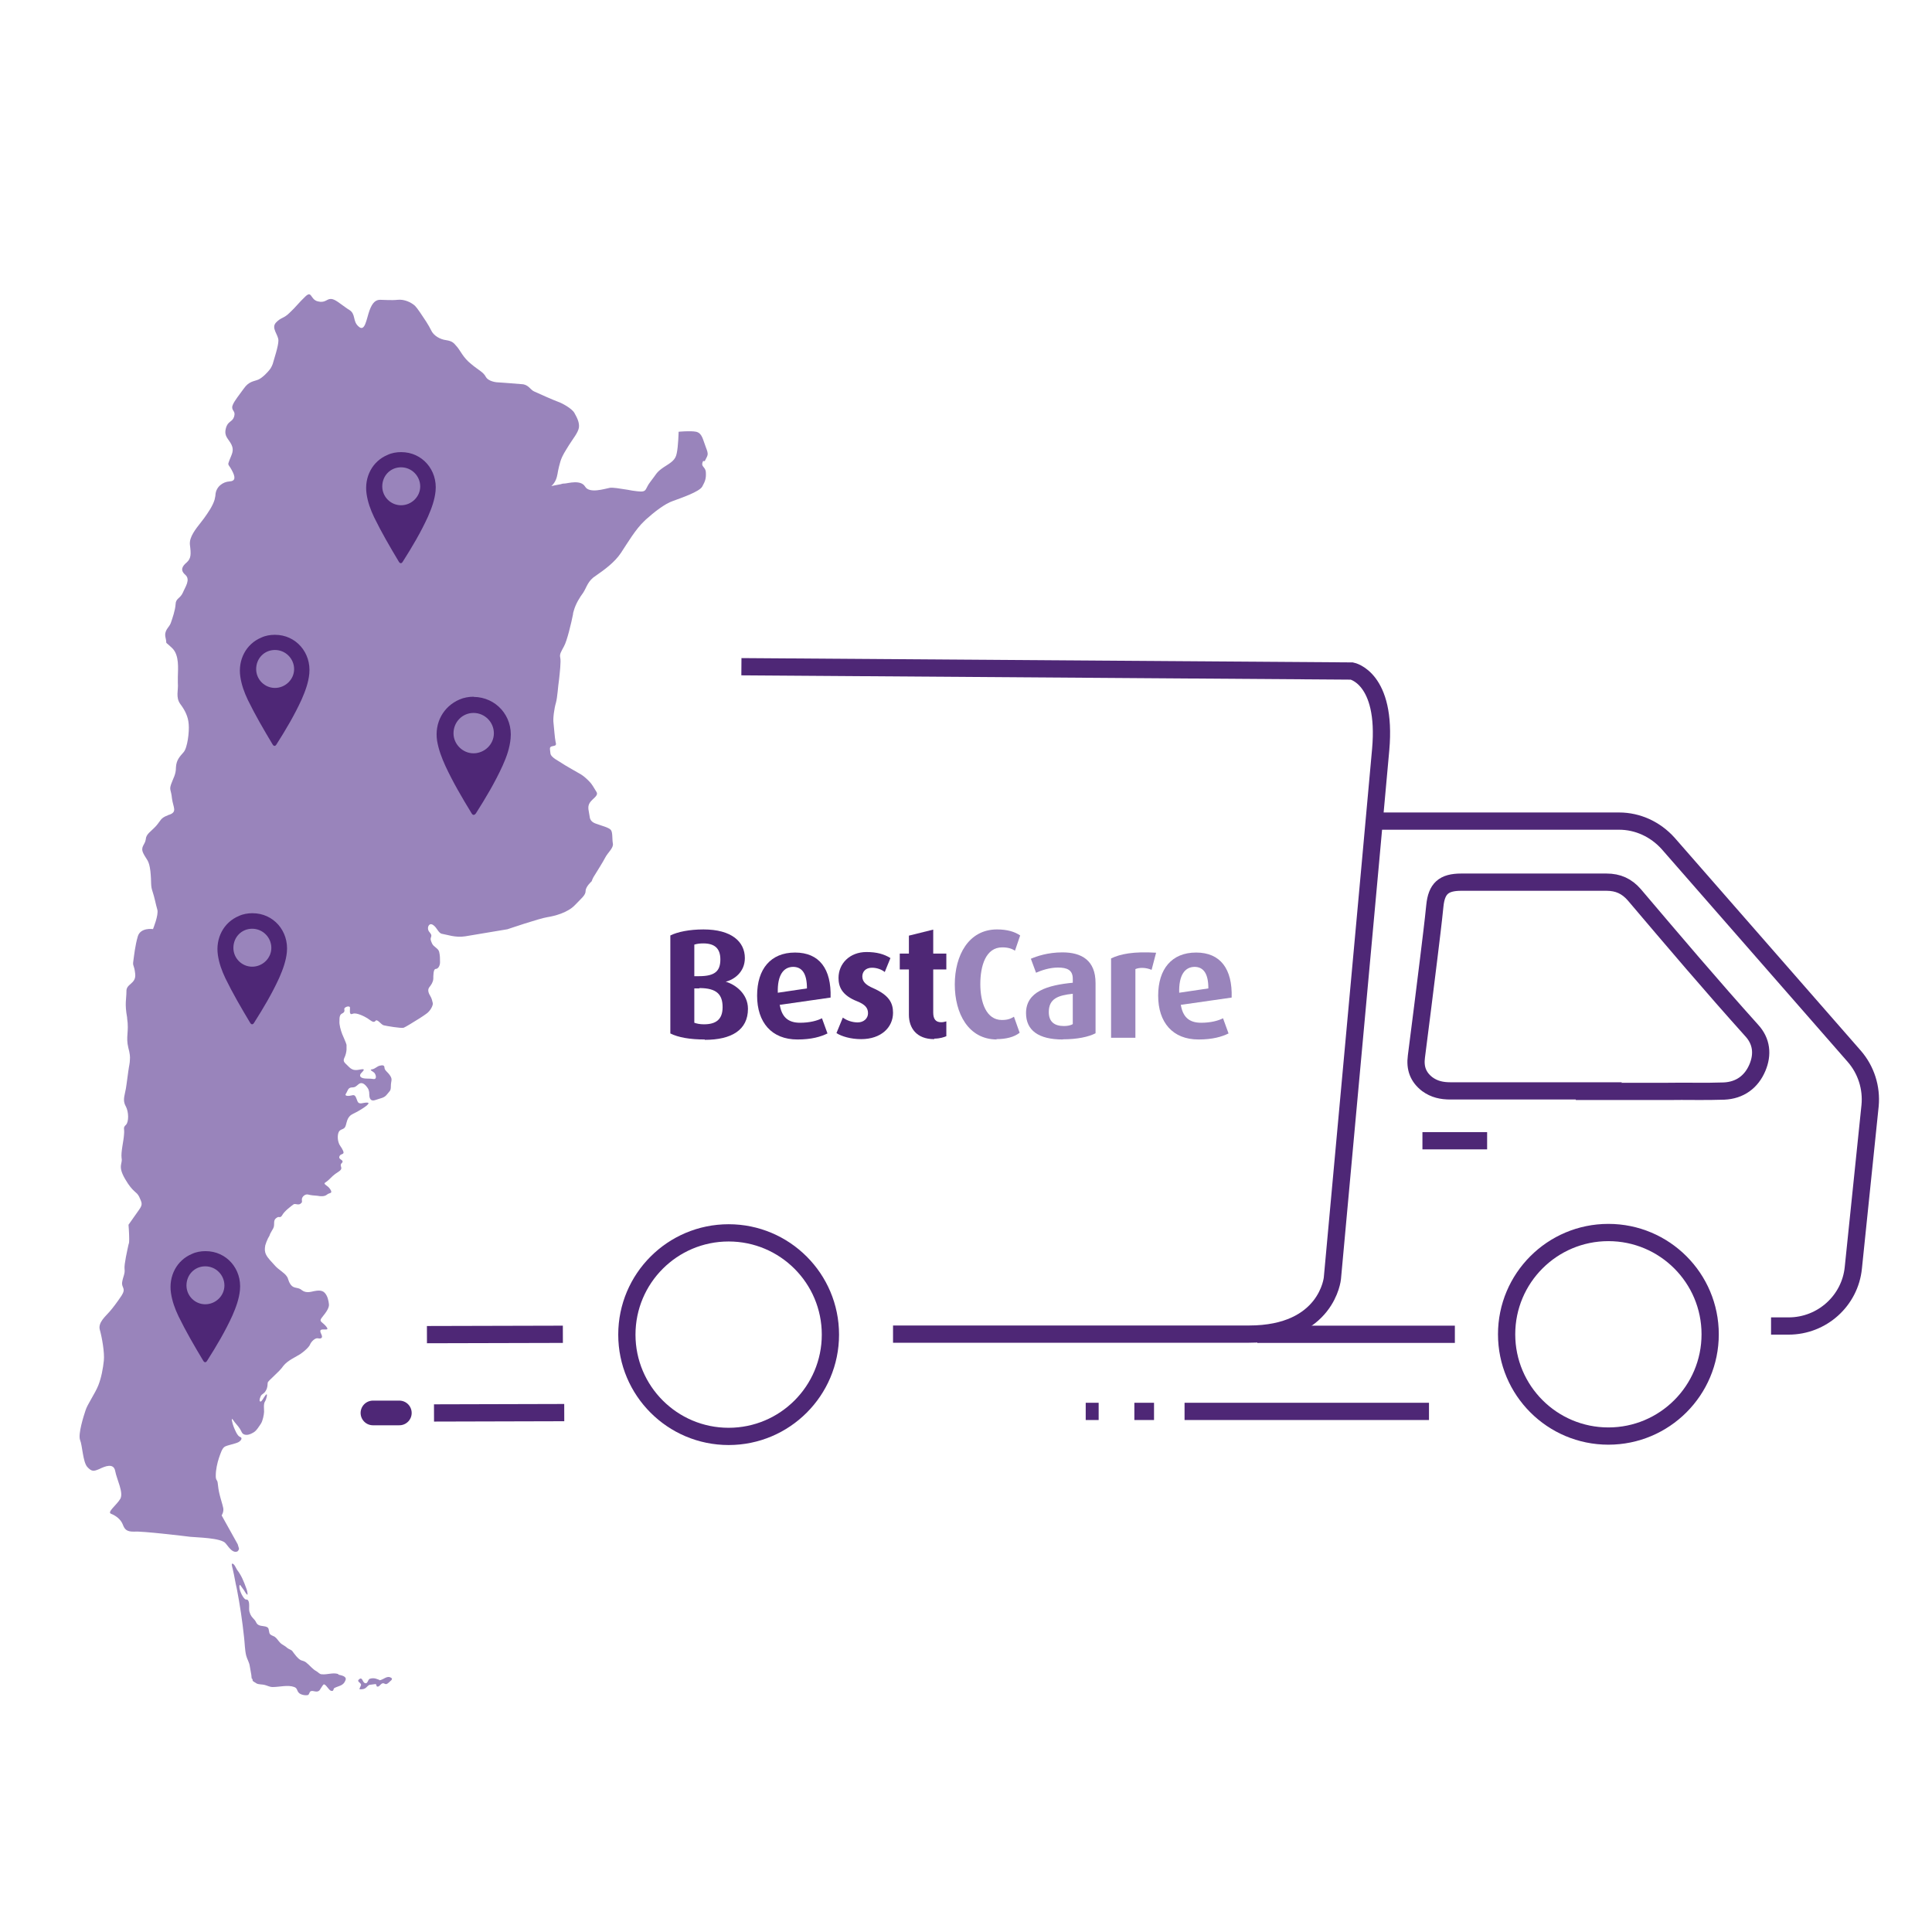
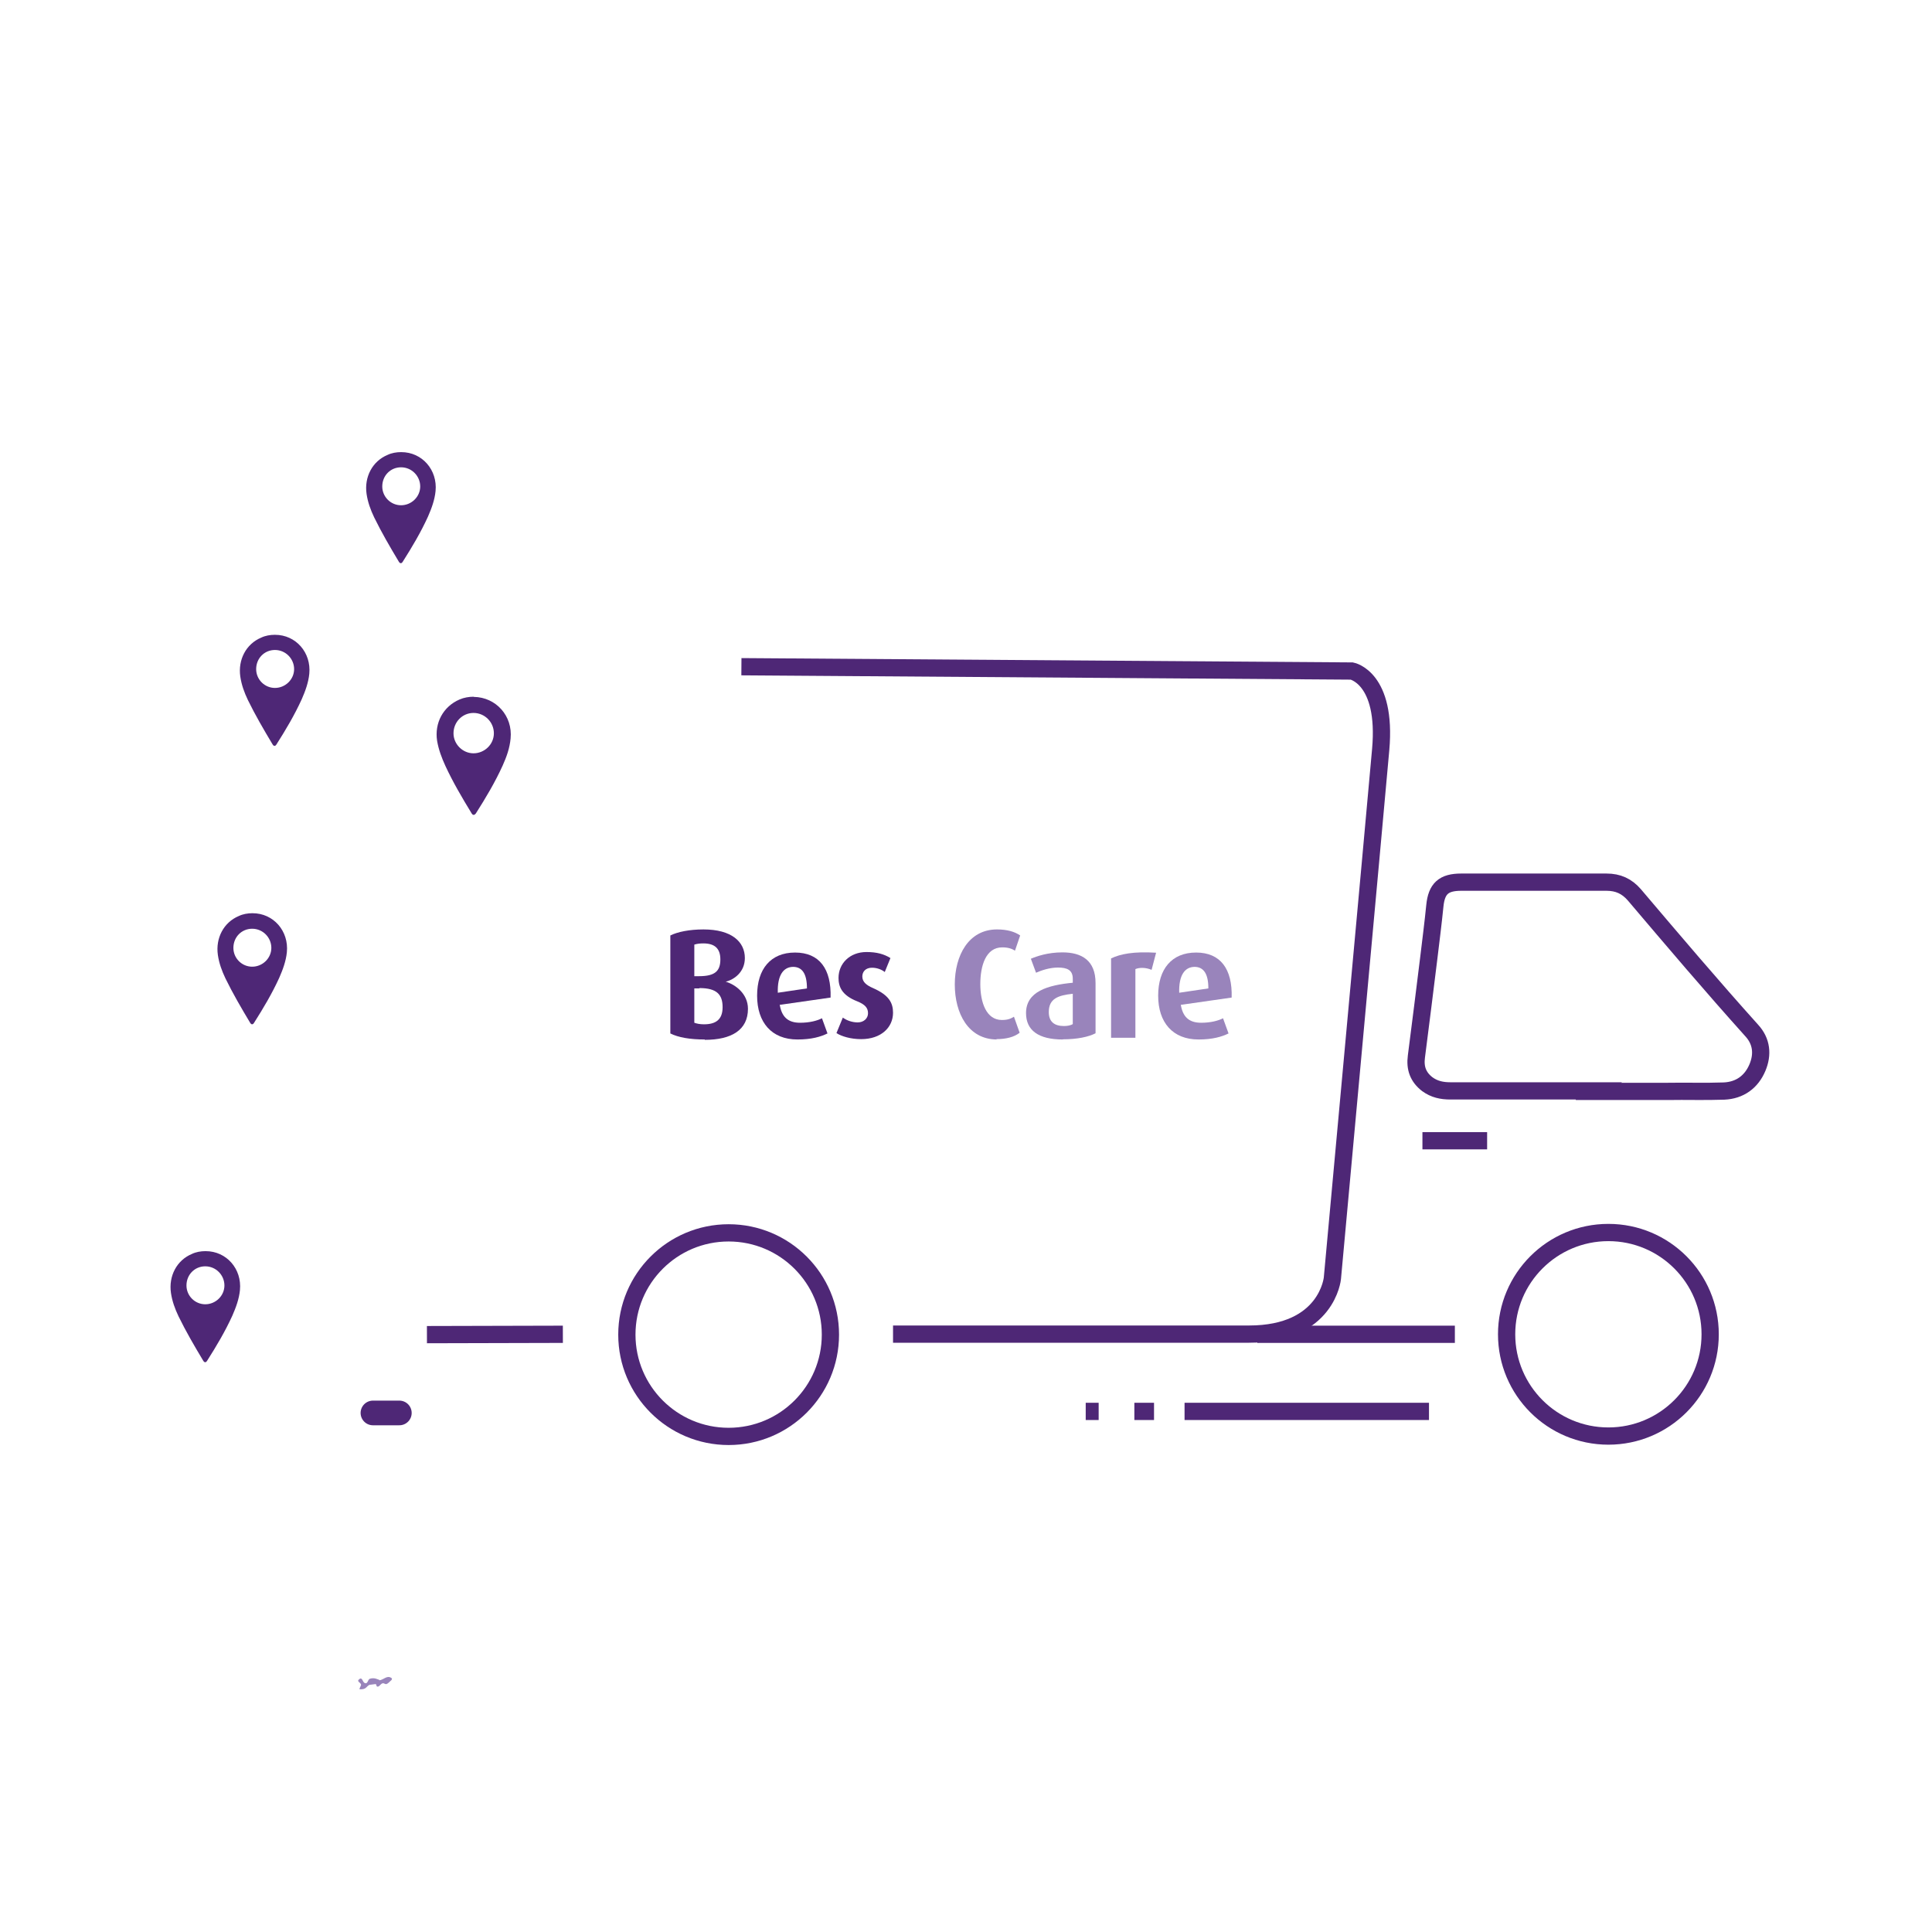
<svg xmlns="http://www.w3.org/2000/svg" id="Capa_1" data-name="Capa 1" viewBox="0 0 112 112">
  <defs>
    <style>
      .cls-1 {
        fill: #4e2775;
      }

      .cls-2 {
        fill: #9984bb;
      }

      .cls-3 {
        fill: #4e2776;
      }

      .cls-4 {
        stroke-linecap: round;
        stroke-linejoin: round;
        stroke-width: 1.43px;
      }

      .cls-4, .cls-5 {
        fill: none;
        stroke: #4e2776;
      }

      .cls-5 {
        stroke-miterlimit: 10;
      }
    </style>
  </defs>
  <g>
    <path class="cls-2" d="M22,97.39s-.12-.05-.19-.07c-.11-.04-.26-.04-.37,0-.11.02-.12.32-.28.25-.04,0-.05-.04-.09-.07-.04-.05-.09-.25-.21-.18-.25.16.07.21.07.35,0,.07-.14.26-.07.26.12,0,.23,0,.33-.07.07-.05.16-.18.25-.19.04,0,.33-.05.35-.04.04.04.02.12.07.14.12.04.19-.14.3-.18.09-.04.14.04.21.04.11,0,.23-.16.32-.23.02-.02.05-.09.02-.11-.26-.21-.46.09-.72.12l.02-.04Z" />
-     <path class="cls-2" d="M19.59,97.04c-.3-.09-.62.05-.93.02-.14,0-.21-.12-.32-.18-.23-.12-.39-.35-.6-.51-.09-.07-.19-.09-.28-.12-.18-.07-.41-.39-.51-.53-.07-.09-.21-.11-.3-.19-.12-.12-.3-.18-.41-.3-.11-.11-.19-.26-.32-.35-.09-.05-.19-.07-.26-.14-.09-.09-.04-.3-.14-.39-.16-.12-.42-.05-.58-.18-.09-.07-.11-.19-.18-.26-.16-.18-.23-.23-.3-.48-.05-.18.04-.53-.09-.67-.04-.05-.12-.02-.16-.05-.16-.12-.39-.62-.32-.81.02-.07.09.07.11.09.09.11.18.25.25.37,0,0,.09.11.09.09.04-.05-.04-.33-.07-.39-.14-.39-.28-.74-.53-1.06-.05-.07-.16-.37-.28-.35-.07,0,.04.3.04.35.09.37.14.74.23,1.11.18.93.32,1.87.42,2.82.04.33.04.7.12,1.04.05.21.18.39.21.62.04.18.05.33.09.51,0,.05.02.28.05.23.04-.04,0,.09.04.12.05.05.14.09.21.14.12.07.35.05.48.09.16.04.28.12.46.12.39,0,.88-.14,1.25,0,.18.07.14.19.25.32.09.12.39.19.55.14.07-.04.07-.16.14-.21.14-.09.37.12.53-.07.04-.05.18-.3.23-.33.12-.05.3.35.44.37.16.04.11-.11.18-.16.26-.14.53-.12.65-.46.09-.23-.26-.28-.42-.32v-.04Z" />
-     <path class="cls-2" d="M40.85,26.74c.18-.37.25-.35.07-.81-.18-.46-.21-.81-.56-.9-.35-.07-1.02,0-1.02,0,0,0-.02.86-.11,1.25-.07.39-.32.53-.76.81-.44.3-.41.39-.76.83s-.16.63-.76.56c-.19-.02-.39-.05-.58-.09-.44-.07-.85-.14-1.02-.11-.28.05-1.18.35-1.43-.07-.25-.42-.99-.19-1.18-.18-.05,0-.12,0-.23.04-.25.04-.55.11-.55.11,0,0,.23-.18.32-.53.04-.14.05-.25.07-.35.04-.18.07-.33.14-.56.12-.37.28-.58.49-.93.23-.37.53-.72.58-1.02.04-.3-.11-.58-.26-.85s-.74-.58-.95-.65c-.21-.07-1.2-.51-1.39-.6-.21-.09-.33-.41-.72-.42-.41-.04-1.45-.11-1.45-.11,0,0-.48-.04-.63-.32s-.41-.37-.85-.74c-.46-.37-.6-.74-.81-.99-.21-.25-.28-.33-.63-.39-.35-.04-.74-.26-.88-.58-.05-.11-.16-.3-.28-.49-.23-.35-.51-.78-.65-.92-.23-.21-.63-.39-1-.35-.37.04-.79,0-1.02,0s-.44.12-.62.62-.26,1.27-.63.93c-.37-.32-.14-.72-.55-.97-.07-.04-.14-.09-.21-.14-.33-.23-.62-.49-.85-.49-.26,0-.32.25-.76.14s-.33-.65-.72-.28c-.39.37-.56.62-.92.95-.33.33-.49.25-.78.56-.3.32.14.7.14,1.04s-.25,1.06-.33,1.36c-.02.07-.07.16-.12.25-.18.26-.49.55-.7.65-.28.12-.55.09-.86.53-.25.35-.53.69-.63.93-.02.05-.04.11-.04.14,0,.25.21.23.11.56-.11.33-.37.23-.48.69s.16.58.33.93,0,.58-.12.9-.07.19.14.58.23.63-.14.65-.78.3-.81.78c0,.09-.04.19-.05.28-.12.39-.39.76-.6,1.06s-.65.76-.79,1.2c-.04.12-.05.25-.04.35.07.55.07.79-.18,1.02-.25.21-.41.44-.09.72s0,.7-.14,1.04c-.16.35-.41.32-.42.67-.02.35-.19.83-.28,1.09-.09.26-.41.41-.3.86s-.12.11.39.6c.41.41.33,1.16.32,1.66v.35c.04.42-.14.83.14,1.22.28.37.46.74.49,1.18.04.42-.07,1.37-.3,1.62-.23.26-.42.46-.44.88,0,.42-.16.62-.28.97s0,.3.05.83c.07.53.33.78-.18.95-.02,0-.04,0-.05.02-.44.16-.41.3-.69.62-.3.33-.58.46-.6.78-.04.32-.33.42-.14.81.19.39.33.37.41,1.04.07.67,0,.81.12,1.16s.19.76.28,1.06-.25,1.13-.25,1.13c0,0-.72-.11-.88.42-.16.55-.21,1.08-.26,1.43-.05.33.05.18.11.76.05.58-.53.55-.51,1,0,.46-.11.7.04,1.52v.04c.12.79-.09,1.06.07,1.71.09.33.11.53.09.7,0,.19-.05.35-.09.65-.09.6-.11.93-.19,1.25-.07.32-.11.53.05.81.16.3.18.88,0,1.06-.19.18-.07.19-.11.56-.02.37-.19,1.02-.14,1.37.07.33-.25.44.21,1.22.46.79.65.69.81,1.02.14.33.23.42,0,.74-.23.32-.62.88-.62.88,0,0,.04.46.04.83,0,.12,0,.23-.04.32-.07.33-.26,1.15-.23,1.41.04.28-.09.44-.14.78-.04.33.25.33-.04.78-.3.44-.49.69-.69.92-.21.25-.69.63-.56,1.06.12.42.28,1.32.23,1.78s-.14.97-.32,1.43c-.18.46-.65,1.13-.74,1.45-.11.32-.44,1.37-.32,1.71.14.33.16,1.27.42,1.57.26.28.37.26.7.12.33-.16.83-.37.92.12.09.49.49,1.23.3,1.6-.21.37-.81.79-.53.88.28.11.56.33.67.62s.23.42.67.41c.42-.04,2.93.26,3.24.3.33.04,1.82.05,2.06.39.25.32.42.55.67.46,0,0,.12-.09.09-.19-.04-.12-.07-.23-.07-.23l-.93-1.67s.14-.21.09-.44-.16-.56-.21-.78c-.05-.19-.09-.46-.11-.67-.02-.19-.12-.12-.11-.44,0-.32.09-.72.18-.99.09-.25.18-.58.35-.67s.6-.16.79-.26c.18-.11.23-.25.09-.3-.16-.05-.3-.41-.37-.58-.07-.18-.18-.6-.05-.42.12.19.3.35.41.53s.11.28.26.33.33,0,.51-.11c.18-.09.33-.35.44-.51s.18-.51.19-.69c0-.18-.04-.46.05-.6.09-.14.18-.53.05-.39-.12.14-.21.37-.3.39-.09,0-.07-.14,0-.3.07-.16.18-.12.3-.33s.09-.33.11-.46c0-.11.67-.62.9-.97.25-.33.78-.55,1-.7s.51-.41.56-.56c.07-.16.28-.37.44-.35.18.04.32,0,.21-.23s-.07-.28.12-.28.35.04.11-.23c-.25-.26-.39-.23-.16-.51s.39-.53.37-.72-.07-.48-.25-.67c-.18-.19-.49-.11-.62-.09-.12.02-.44.14-.69-.05-.23-.21-.46-.07-.65-.32-.18-.25-.12-.35-.25-.51-.12-.18-.46-.37-.65-.58-.19-.21-.44-.46-.53-.65-.09-.18-.09-.33-.05-.55.04-.14.09-.26.16-.41.04-.07.09-.14.12-.25.14-.28.23-.33.23-.55s.02-.3.16-.39c.14-.11.19.07.32-.16s.51-.51.63-.6c.11-.09.26.05.41-.04.14-.11.09-.11.09-.26s.19-.33.37-.28c.19.05.33.05.53.07.19.04.42.05.56-.07s.35-.04.19-.3-.48-.3-.26-.42c.21-.14.33-.32.55-.48.23-.16.41-.23.33-.42-.07-.19.11-.21.09-.3,0-.11-.25-.12-.18-.3.07-.18.32-.07.21-.32s-.19-.26-.26-.48c-.07-.21-.07-.53.05-.67.14-.14.3-.07.37-.33.07-.26.09-.37.21-.51.12-.14.32-.19.53-.32.21-.12.76-.46.51-.48-.25-.02-.48.16-.58-.09s-.12-.39-.32-.33c-.19.05-.44.05-.35-.09.11-.16.11-.35.33-.37.23,0,.26-.07.41-.19s.3-.05.44.11.18.28.18.49.07.42.35.32c.3-.11.51-.11.67-.32.16-.21.23-.19.23-.49s.11-.37-.04-.6-.32-.3-.33-.46c0-.16-.12-.16-.28-.12s-.26.18-.44.21,0,.09.12.19c.11.11.18.41-.05.37-.23-.04-.41,0-.6-.05s-.21-.18-.09-.3c.11-.12.25-.25,0-.21s-.46.11-.7-.12c-.23-.25-.41-.3-.28-.56.07-.14.11-.32.12-.46v-.28c-.04-.16-.16-.39-.25-.62-.09-.23-.18-.56-.16-.76,0-.19,0-.37.16-.44.14-.07.14-.14.12-.26,0-.12.35-.23.33-.05,0,.18-.05.42.16.33.21-.09.69.16.85.26s.35.3.46.16c.11-.16.32.21.49.25s.99.18,1.15.14c.11-.04.56-.32.93-.55.16-.11.3-.19.37-.25.25-.16.42-.51.39-.63s-.05-.26-.16-.44-.14-.35-.04-.48c.11-.14.21-.28.23-.48,0-.19,0-.58.14-.58s.25-.18.25-.39,0-.39-.05-.6-.32-.28-.41-.48-.11-.25-.05-.41c.05-.16-.16-.25-.18-.41-.04-.16.07-.41.3-.25s.3.49.53.51c.25.04.76.23,1.32.14s2.45-.41,2.45-.41c0,0,1.85-.63,2.31-.7.46-.07,1.2-.28,1.59-.69s.63-.58.63-.83.35-.56.35-.56c0,0,.05-.18.21-.41.14-.23.44-.7.58-.97.14-.28.49-.55.44-.81-.05-.26,0-.65-.12-.79-.11-.14-.6-.26-.74-.32-.14-.05-.44-.11-.48-.42-.04-.33-.16-.58,0-.83s.53-.41.39-.63c-.14-.23-.28-.48-.41-.6-.11-.12-.33-.32-.48-.41s-.97-.55-1.11-.65c-.14-.11-.65-.33-.67-.58-.02-.25-.09-.37.11-.41h0c.19-.04.25-.04.19-.25-.05-.23-.09-.83-.12-1.09-.04-.26.04-.85.14-1.18.09-.33.12-.97.18-1.34.04-.37.12-1.06.07-1.27-.05-.21.04-.33.21-.65.18-.3.44-1.41.53-1.87,0-.07.02-.12.04-.19.11-.41.35-.79.55-1.06.21-.32.26-.69.74-.99.46-.32,1.08-.76,1.45-1.32s.86-1.39,1.36-1.85c.02-.02.05-.04.07-.07.49-.44,1.11-.93,1.59-1.09.49-.18,1.52-.53,1.69-.83.18-.32.23-.49.21-.83-.02-.35-.33-.3-.16-.65h.07Z" />
  </g>
  <path class="cls-3" d="M15.94,36.8c1.22,0,2.11,1.04,1.99,2.26-.05.51-.23,1-.44,1.48-.42.92-.92,1.76-1.46,2.61-.07.12-.16.12-.23,0-.51-.85-1-1.69-1.43-2.57-.21-.44-.37-.88-.44-1.36-.14-.97.33-1.89,1.22-2.26.23-.11.51-.16.78-.16h.02ZM14.85,38.79c0,.6.49,1.09,1.09,1.09s1.11-.49,1.11-1.09-.49-1.11-1.11-1.11-1.09.49-1.09,1.11Z" />
  <path class="cls-3" d="M27.47,40.4c1.29.02,2.26,1.11,2.13,2.41-.05.55-.23,1.06-.46,1.57-.44.97-.99,1.89-1.55,2.77-.09.12-.18.12-.25,0-.55-.9-1.08-1.8-1.52-2.75-.21-.46-.39-.93-.48-1.45-.16-1.04.35-1.99,1.3-2.4.25-.11.55-.16.81-.16ZM26.29,42.51c0,.63.53,1.16,1.16,1.16s1.18-.51,1.18-1.16-.53-1.18-1.18-1.18-1.16.53-1.16,1.18Z" />
  <path class="cls-3" d="M14.64,52.94c1.22,0,2.11,1.04,1.99,2.26-.05.51-.23,1-.44,1.48-.42.92-.92,1.76-1.46,2.61-.07.12-.16.12-.23,0-.51-.85-1-1.69-1.43-2.57-.21-.44-.37-.88-.44-1.36-.14-.97.33-1.89,1.22-2.26.23-.11.51-.16.78-.16h.02ZM13.53,54.95c0,.6.49,1.09,1.09,1.09s1.11-.49,1.11-1.09-.49-1.11-1.11-1.11-1.09.49-1.09,1.11Z" />
  <path class="cls-3" d="M11.92,72.53c1.22,0,2.11,1.04,1.99,2.26-.05.51-.23,1-.44,1.48-.42.92-.92,1.76-1.46,2.61-.07.12-.16.12-.23,0-.51-.85-1-1.69-1.43-2.57-.21-.44-.37-.88-.44-1.36-.14-.97.33-1.89,1.22-2.26.23-.11.51-.16.78-.16h.02ZM10.81,74.52c0,.6.49,1.09,1.09,1.09s1.11-.49,1.11-1.09-.49-1.11-1.11-1.11-1.09.49-1.09,1.11Z" />
  <path class="cls-3" d="M23.26,26.21c1.22,0,2.11,1.04,1.99,2.26-.05.51-.23,1-.44,1.48-.42.92-.92,1.76-1.46,2.61-.07.12-.16.12-.23,0-.51-.85-1-1.69-1.43-2.57-.21-.44-.37-.88-.44-1.36-.14-.97.33-1.89,1.22-2.26.23-.11.51-.16.78-.16h.02ZM22.16,28.2c0,.6.49,1.09,1.09,1.09s1.11-.49,1.11-1.09-.49-1.11-1.11-1.11-1.09.49-1.09,1.11Z" />
-   <path class="cls-5" d="M79.6,47.6h14.26c1.09,0,2.11.48,2.84,1.29l10.79,12.34c.69.79,1.02,1.83.92,2.87l-.97,9.39c-.19,1.92-1.82,3.38-3.75,3.38h-1.02" />
  <line class="cls-5" x1="84.34" y1="77.35" x2="72.89" y2="77.35" />
  <circle class="cls-5" cx="42.24" cy="77.37" r="5.9" />
  <circle class="cls-5" cx="93.24" cy="77.35" r="5.9" />
  <line class="cls-5" x1="82.46" y1="66.13" x2="86.21" y2="66.13" />
  <path class="cls-5" d="M91.87,63.24h-7.79c-.49,0-.93-.09-1.34-.39-.53-.41-.72-.93-.63-1.6.25-1.9.48-3.82.72-5.73.12-1,.25-2.01.35-3.01s.51-1.37,1.53-1.37h8.42c.67,0,1.18.23,1.62.74,2.24,2.64,4.49,5.29,6.8,7.86.58.63.65,1.39.33,2.15-.35.83-1.02,1.32-1.94,1.36-1.09.04-2.19,0-3.28.02h-4.81v-.02Z" />
  <path class="cls-5" d="M42.98,38.65l35.39.25s2.04.39,1.67,4.55c-.37,4.16-2.8,30.65-2.8,30.65,0,0-.3,3.24-4.83,3.24h-20.64" />
  <line class="cls-5" x1="32.63" y1="77.35" x2="24.75" y2="77.37" />
-   <line class="cls-5" x1="32.71" y1="81.89" x2="25.16" y2="81.91" />
  <line class="cls-5" x1="82.84" y1="81.82" x2="68.67" y2="81.82" />
  <line class="cls-5" x1="66.9" y1="81.82" x2="65.76" y2="81.82" />
  <line class="cls-5" x1="63.69" y1="81.82" x2="62.94" y2="81.82" />
  <line class="cls-4" x1="23.15" y1="81.91" x2="21.62" y2="81.91" />
  <g>
    <path class="cls-1" d="M40.85,60.26c-.86,0-1.53-.12-1.99-.35v-5.68c.42-.21,1.11-.35,1.92-.35,1.64,0,2.4.72,2.4,1.66,0,.81-.62,1.25-1.11,1.37h0c.56.16,1.29.7,1.29,1.57,0,1.23-.95,1.8-2.5,1.8M40.78,54.69c-.21,0-.37.02-.53.07v1.83h.28c.92,0,1.23-.3,1.23-.97,0-.63-.32-.93-.99-.93M40.53,57.3h-.28v1.99c.14.05.32.09.56.09.67,0,1.08-.26,1.08-.99s-.33-1.11-1.34-1.11" />
    <path class="cls-1" d="M45.2,58.23c.11.7.46,1.06,1.18,1.06.56,0,1-.12,1.27-.26l.32.88c-.39.19-.92.35-1.74.35-1.5,0-2.34-.99-2.34-2.54s.79-2.5,2.2-2.5,2.11.95,2.06,2.61l-2.93.42-.02-.02ZM45.99,56.05c-.58,0-.93.49-.9,1.5l1.69-.25c0-.86-.28-1.25-.81-1.25" />
    <path class="cls-1" d="M49.92,60.24c-.6,0-1.13-.16-1.43-.35l.37-.9c.18.14.51.28.86.28s.6-.23.6-.53c0-.32-.18-.51-.62-.69-.9-.35-1.09-.85-1.09-1.36,0-.83.65-1.5,1.62-1.5.6,0,1.02.12,1.39.35l-.33.81c-.14-.12-.42-.25-.74-.25-.37,0-.56.23-.56.51,0,.32.25.51.62.67.93.41,1.16.86,1.16,1.43,0,.85-.69,1.53-1.85,1.53" />
-     <path class="cls-1" d="M54.15,60.24c-1.02,0-1.46-.65-1.46-1.41v-2.63h-.53v-.92h.53v-1.04l1.41-.35v1.39h.76v.92h-.76v2.5c0,.37.14.56.46.56.12,0,.18-.02.3-.05v.86c-.12.05-.37.14-.69.14" />
    <path class="cls-2" d="M57.8,60.26c-1.67,0-2.45-1.52-2.45-3.19s.79-3.19,2.45-3.19c.6,0,1.04.14,1.34.35l-.3.88c-.18-.11-.39-.19-.74-.19-.95,0-1.27,1.06-1.27,2.13s.35,2.08,1.25,2.08c.33,0,.51-.07.7-.19l.33.93c-.32.25-.78.37-1.36.37" />
    <path class="cls-2" d="M61.61,60.26c-1.41,0-2.13-.53-2.13-1.53,0-1.25,1.25-1.62,2.71-1.76v-.23c0-.51-.33-.65-.86-.65-.48,0-.95.16-1.27.3l-.3-.81c.33-.14.97-.37,1.83-.37,1.11,0,1.92.46,1.92,1.78v2.91c-.41.21-1.06.35-1.9.35M62.19,57.61c-.85.09-1.39.28-1.39,1.06,0,.56.32.81.88.81.21,0,.39-.04.51-.11,0,0,0-1.76,0-1.76Z" />
    <path class="cls-2" d="M66.75,56.22c-.33-.14-.7-.14-.93-.04v3.98h-1.41v-4.6c.55-.26,1.3-.41,2.61-.33l-.26.99Z" />
    <path class="cls-2" d="M68.45,58.23c.11.7.46,1.06,1.18,1.06.56,0,1-.12,1.27-.26l.32.88c-.39.19-.92.35-1.74.35-1.5,0-2.34-.99-2.34-2.54s.79-2.5,2.2-2.5,2.11.95,2.06,2.61l-2.93.42-.02-.02ZM69.26,56.05c-.58,0-.93.49-.9,1.5l1.69-.25c0-.86-.28-1.25-.81-1.25" />
  </g>
</svg>